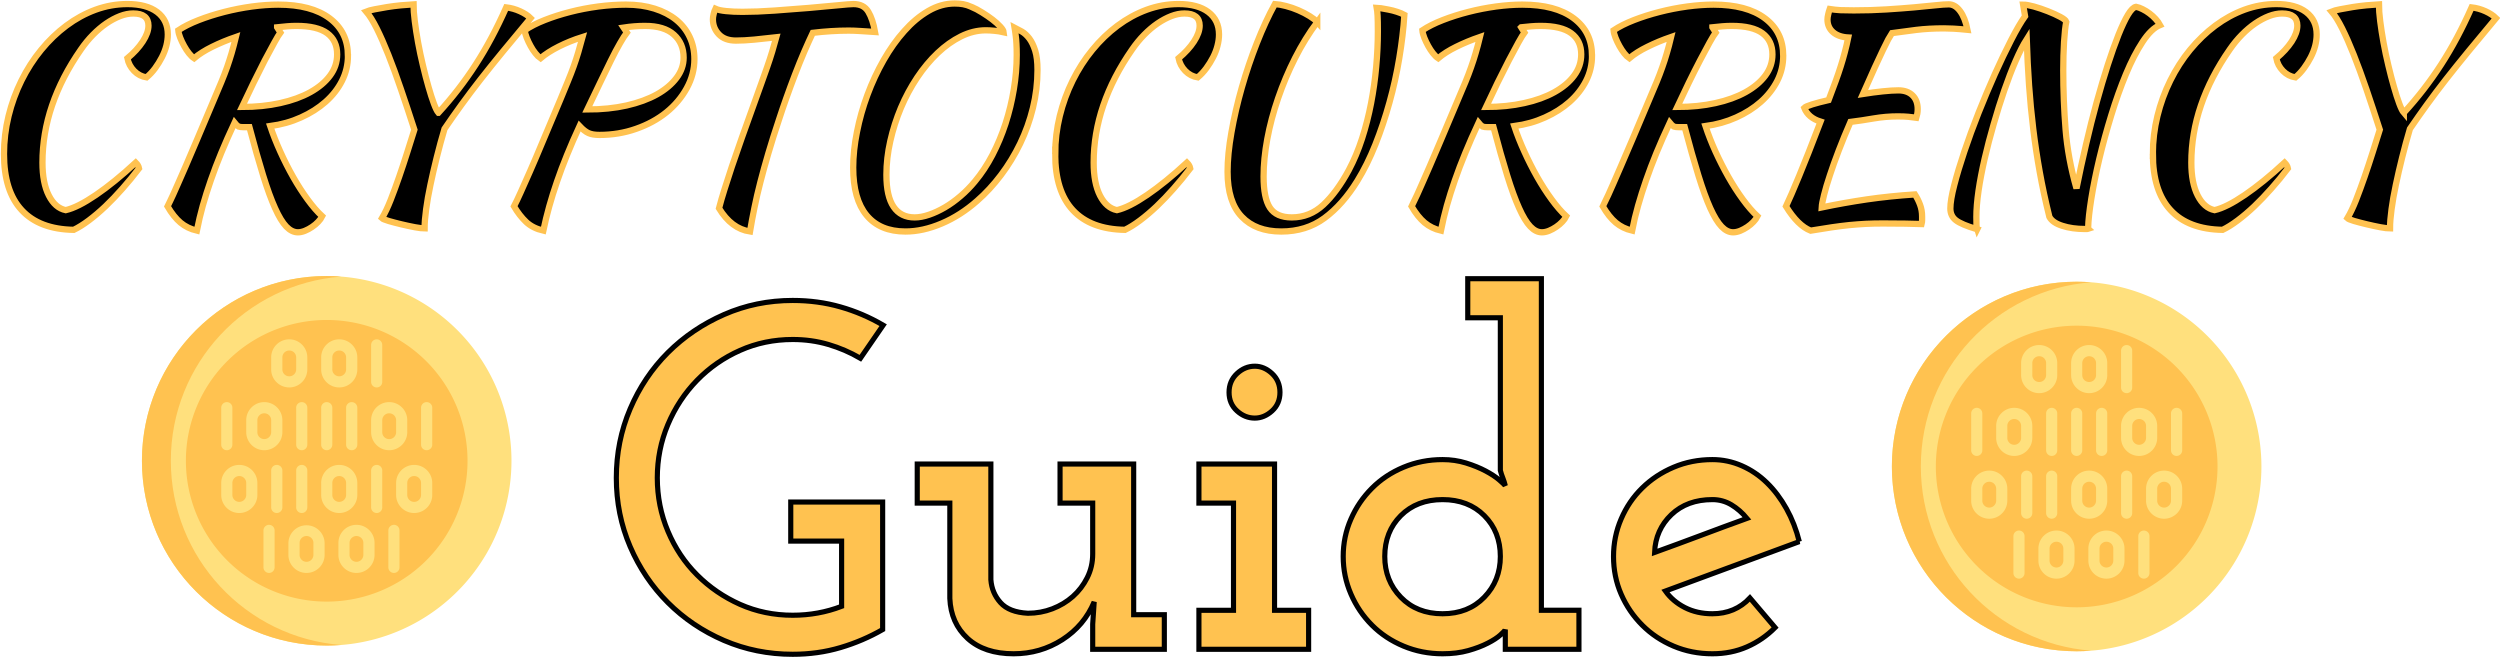
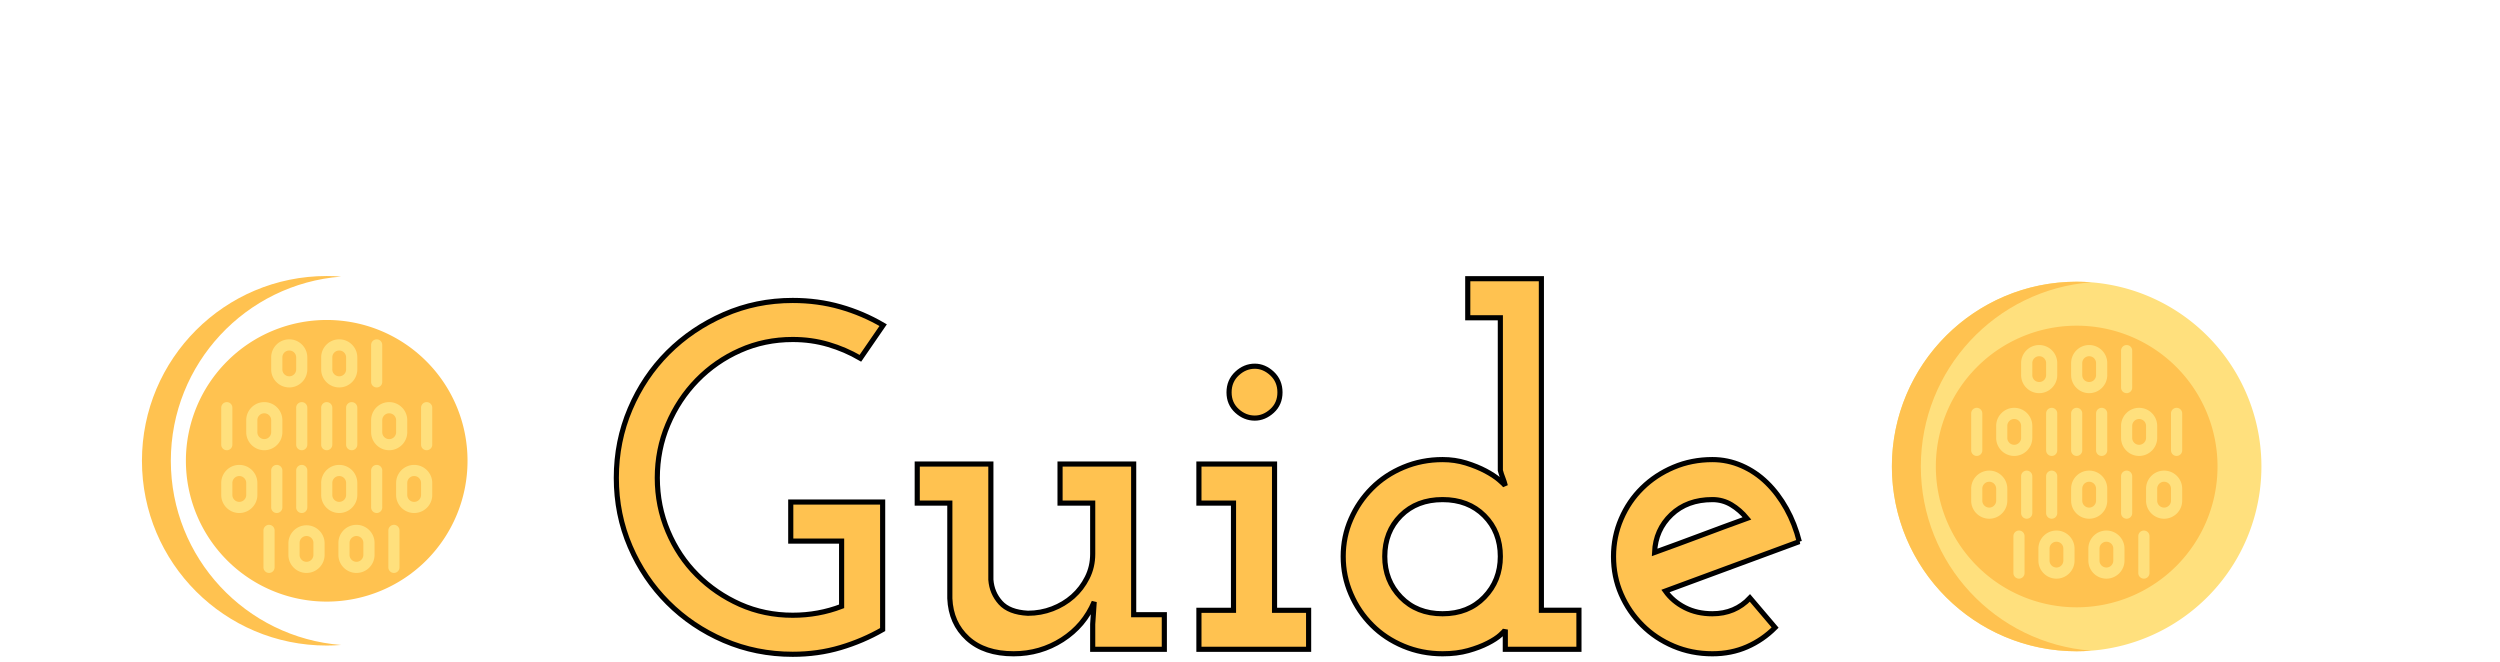
<svg xmlns="http://www.w3.org/2000/svg" width="438" height="116" version="1.2">
  <style>.s0{fill:#ffe07d}.s1{fill:#ffc250}</style>
  <path d="M331.46 81.73a32.364 32.364 0 0 0 32.37 32.37 32.364 32.364 0 0 0 32.37-32.37 32.364 32.364 0 0 0-32.37-32.37c-8.58 0-16.82 3.41-22.89 9.48a32.381 32.381 0 0 0-9.48 22.89z" class="s0" />
  <path d="M366.36 114q-1.25.1-2.53.1c-17.87 0-32.37-14.49-32.37-32.37 0-17.88 14.5-32.37 32.37-32.37q1.28 0 2.53.1c-16.69 1.29-29.83 15.24-29.83 32.27s13.14 30.98 29.83 32.27z" class="s1" />
  <path d="M339.16 81.73c0 6.54 2.6 12.82 7.23 17.45 4.62 4.62 10.9 7.22 17.44 7.22 6.55 0 12.82-2.6 17.45-7.22a24.684 24.684 0 0 0 7.23-17.45c0-6.54-2.6-12.82-7.23-17.45a24.699 24.699 0 0 0-17.45-7.22c-6.54 0-12.82 2.6-17.44 7.22a24.684 24.684 0 0 0-7.23 17.45z" class="s1" />
  <path d="M372.59 68.88c-.54 0-.98-.43-.98-.97v-6.48c0-.54.44-.98.98-.98s.97.44.97.98v6.48c0 .54-.43.97-.97.97zM366.02 68.88c-1.74 0-3.16-1.42-3.16-3.16v-2.1c0-1.75 1.42-3.17 3.16-3.17 1.75 0 3.17 1.42 3.17 3.17v2.1c0 1.74-1.42 3.16-3.17 3.16zm0-6.47c-.67 0-1.21.54-1.21 1.21v2.1c0 .67.54 1.21 1.21 1.21.67 0 1.21-.54 1.21-1.21v-2.1c0-.67-.54-1.21-1.21-1.21zM357.27 68.88c-1.75 0-3.17-1.42-3.17-3.16v-2.1c0-1.75 1.42-3.17 3.17-3.17 1.74 0 3.16 1.42 3.16 3.17v2.1c0 1.74-1.42 3.16-3.16 3.16zm0-6.47c-.67 0-1.21.54-1.21 1.21v2.1c0 .67.54 1.21 1.21 1.21.67 0 1.21-.54 1.21-1.21v-2.1c0-.67-.54-1.21-1.21-1.21zM353.73 101.38c-.54 0-.98-.44-.98-.98v-6.47c0-.54.44-.98.98-.98s.97.44.97.98v6.47c0 .54-.43.98-.97.98zM360.29 101.38c-1.74 0-3.16-1.42-3.16-3.16v-2.1c0-1.75 1.42-3.17 3.16-3.17 1.75 0 3.17 1.42 3.17 3.17v2.1c0 1.74-1.42 3.16-3.17 3.16zm0-6.47c-.67 0-1.21.54-1.21 1.21v2.1c0 .66.54 1.21 1.21 1.21.67 0 1.21-.55 1.21-1.21v-2.1c0-.67-.54-1.21-1.21-1.21zM369.04 101.38c-1.74 0-3.16-1.42-3.16-3.16v-2.1c0-1.75 1.42-3.17 3.16-3.17 1.75 0 3.17 1.42 3.17 3.17v2.1c0 1.74-1.42 3.16-3.17 3.16zm0-6.47c-.66 0-1.21.54-1.21 1.21v2.1c0 .66.55 1.21 1.21 1.21.67 0 1.21-.55 1.21-1.21v-2.1c.01-.67-.54-1.21-1.21-1.21zM375.61 101.38c-.54 0-.98-.44-.98-.98v-6.47c0-.54.44-.98.98-.98s.98.44.98.98v6.47c0 .54-.44.98-.98.98zM381.34 79.88a.98.98 0 0 1-.98-.97v-6.48c0-.54.44-.98.98-.98s.98.44.98.98v6.48c0 .53-.44.97-.98.97zM374.77 79.88c-1.74 0-3.16-1.42-3.16-3.16v-2.1c0-1.75 1.42-3.17 3.16-3.17 1.75 0 3.17 1.42 3.17 3.17v2.1c0 1.74-1.42 3.16-3.17 3.16zm0-6.47c-.66 0-1.21.54-1.21 1.21v2.1c0 .66.55 1.21 1.21 1.21.67 0 1.22-.55 1.22-1.21v-2.1c0-.67-.55-1.21-1.22-1.21zM368.21 79.88a.98.98 0 0 1-.98-.97v-6.48c0-.54.44-.98.98-.98s.98.44.98.98v6.48c0 .53-.44.97-.98.97zM363.83 79.88a.97.97 0 0 1-.97-.97v-6.48c0-.54.43-.98.97-.98s.98.44.98.98v6.48c0 .53-.44.97-.98.97zM359.46 79.88a.98.98 0 0 1-.98-.97v-6.48c0-.54.44-.98.98-.98s.97.44.97.98v6.48c0 .53-.43.97-.97.97zM352.89 79.88c-1.74 0-3.16-1.42-3.16-3.16v-2.1c0-1.75 1.42-3.17 3.16-3.17 1.75 0 3.17 1.42 3.17 3.17v2.1c0 1.74-1.42 3.16-3.17 3.16zm0-6.47c-.67 0-1.21.54-1.21 1.21v2.1c0 .66.54 1.21 1.21 1.21.67 0 1.21-.55 1.21-1.21v-2.1c0-.67-.54-1.21-1.21-1.21zM346.33 79.88a.98.98 0 0 1-.98-.97v-6.48c0-.54.44-.98.98-.98s.97.44.97.98v6.48c0 .53-.43.97-.97.97zM379.15 90.88c-1.74 0-3.16-1.42-3.16-3.16v-2.1c0-1.75 1.42-3.17 3.16-3.17 1.75 0 3.17 1.42 3.17 3.17v2.1c0 1.74-1.42 3.16-3.17 3.16zm0-6.48c-.67 0-1.21.55-1.21 1.22v2.1c0 .66.54 1.21 1.21 1.21.67 0 1.21-.55 1.21-1.21v-2.1c0-.67-.54-1.22-1.21-1.22zM372.59 90.88c-.54 0-.98-.44-.98-.98v-6.47c0-.54.44-.98.98-.98s.97.44.97.98v6.47c0 .54-.43.98-.97.98zM366.02 90.88c-1.74 0-3.16-1.42-3.16-3.16v-2.1c0-1.75 1.42-3.17 3.16-3.17 1.75 0 3.17 1.42 3.17 3.17v2.1c0 1.74-1.42 3.16-3.17 3.16zm0-6.48c-.67 0-1.21.55-1.21 1.22v2.1c0 .66.54 1.21 1.21 1.21.67 0 1.21-.55 1.21-1.21v-2.1c0-.67-.54-1.22-1.21-1.22zM359.46 90.88c-.54 0-.98-.44-.98-.98v-6.47c0-.54.44-.98.98-.98s.97.44.97.98v6.47c0 .54-.43.98-.97.98zM355.08 90.88c-.54 0-.98-.44-.98-.98v-6.47c0-.54.44-.98.98-.98s.98.44.98.98v6.47c0 .54-.44.98-.98.98zM348.52 90.88c-1.75 0-3.17-1.42-3.17-3.16v-2.1c0-1.75 1.42-3.17 3.17-3.17 1.74 0 3.16 1.42 3.16 3.17v2.1c0 1.74-1.42 3.16-3.16 3.16zm0-6.48c-.67 0-1.22.55-1.22 1.22v2.1c0 .66.55 1.21 1.22 1.21.66 0 1.21-.55 1.21-1.21v-2.1c0-.67-.55-1.22-1.21-1.22z" class="s0" />
-   <path d="M.7 26.98q0-3.39.8-6.66t2.26-6.21q1.45-2.93 3.46-5.38 2.01-2.45 4.41-4.24 2.4-1.79 5.12-2.79 2.71-.99 5.57-.99 3.35 0 5.22 1.4 1.86 1.41 1.86 3.93 0 .97-.26 1.99-.27 1.02-.78 2.01-.51.99-1.19 1.92-.68.92-1.5 1.6-1.26-.2-2.18-1.14-.92-.95-1.17-2.21 1.7-1.41 2.69-2.93 1-1.53 1-2.79 0-2.13-2.67-2.13-1.11 0-2.3.46-1.19.46-2.4 1.28-1.21.83-2.35 1.99-1.14 1.16-2.11 2.57-6.74 9.69-6.74 19.83 0 3.58 1.12 5.77 1.11 2.18 2.95 2.56 2.09-.48 5.29-2.66t6.98-5.67q.48.48.58 1.01-1.41 1.85-2.91 3.54-1.5 1.7-2.98 3.11-1.48 1.4-2.91 2.47-1.43 1.07-2.64 1.65-6.01-.1-9.11-3.45Q.7 33.48.7 26.98zM60.96 9.77q0 2.33-1.04 4.39-1.04 2.06-2.89 3.69-1.84 1.62-4.31 2.73-2.47 1.12-5.38 1.51.73 2.18 1.77 4.48 1.04 2.3 2.25 4.44 1.21 2.13 2.52 3.92 1.31 1.8 2.57 2.96-.24.49-.7.97-.46.49-1.07.9-.6.41-1.26.68-.65.26-1.23.26-1.07 0-2.04-1.01-.97-1.02-1.96-3.23-1-2.2-2.09-5.72-1.09-3.51-2.4-8.46h-1.06q-.54 0-.83-.1-.34-.19-.72-.67-1.31 2.81-2.33 5.28t-1.82 4.78q-.8 2.3-1.41 4.46-.6 2.15-1.04 4.38-1.65-.39-2.86-1.4-1.21-1.02-2.28-2.86.2-.44.42-.85.21-.41.55-1.17.34-.75.85-1.91t1.36-3.1q.85-1.94 2.03-4.75 1.19-2.82 2.89-6.84.77-1.79 1.33-3.15.56-1.36 1-2.59.43-1.24.8-2.48.36-1.23.75-2.83-2.23.77-4.15 1.72-1.91.94-3.17 2.01-.44-.29-.9-.87-.46-.58-.85-1.29-.39-.7-.68-1.43-.29-.72-.34-1.31 1.46-.97 3.57-1.79 2.11-.82 4.48-1.43 2.38-.61 4.85-.95 2.47-.33 4.6-.33 5.82 0 9.02 2.4 3.2 2.39 3.2 6.56zM48.55 4.78l.58.92q-.34.44-1.06 1.75-.73 1.31-1.68 3.12-.94 1.82-1.98 3.95-1.05 2.14-2.02 4.22 3.64 0 6.69-.68 3.06-.67 5.29-1.91 2.23-1.24 3.46-2.91 1.24-1.67 1.24-3.71 0-2.42-1.74-3.71-1.75-1.28-5.39-1.28-.82 0-1.64.07-.83.07-1.75.17zm28.26 14.98q3.64-3.97 6.52-8.43 2.89-4.46 5.36-10.04 1.26.15 2.42.68 1.17.53 1.85 1.21-2.67 3.2-4.83 5.82-2.15 2.62-3.95 4.92-1.79 2.3-3.32 4.41-1.53 2.11-2.98 4.24-.73 2.47-1.36 5-.63 2.52-1.11 4.82-.49 2.3-.75 4.27-.27 1.96-.27 3.36-.53 0-1.7-.21-1.16-.22-2.37-.51-1.21-.29-2.21-.58-.99-.3-1.19-.49.78-1.31 1.53-3.22.75-1.92 1.48-4.03.73-2.11 1.41-4.26.67-2.16 1.26-4-1.22-3.78-2.36-7.1-1.13-3.33-2.2-6.02Q66.97 6.91 66 4.97q-.97-1.93-1.84-2.95.49-.2 1.48-.39t2.18-.39q1.19-.19 2.42-.31 1.24-.12 2.21-.17 0 1.21.22 2.95.22 1.75.58 3.74.36 1.98.85 4.02.48 2.04.97 3.73.48 1.7.94 2.94.46 1.23.8 1.62zm44.85-9.4q0 2.66-1.34 5.09-1.33 2.42-3.58 4.24-2.26 1.82-5.29 2.88-3.03 1.07-6.42 1.07-1.21 0-1.92-.32-.7-.31-1.57-1.23-2.43 5.28-3.95 9.72-1.53 4.43-2.4 8.6-1.85-.43-3.01-1.52-1.16-1.1-2.13-2.74.48-.92 1.16-2.43.68-1.5 1.65-3.71.97-2.2 2.25-5.28 1.29-3.08 3.03-7.2.78-1.89 1.36-3.3.58-1.4 1.02-2.64.44-1.23.8-2.45.36-1.21.75-2.66-2.28.72-4.19 1.69-1.92.97-3.18 2.04-.43-.29-.89-.87-.47-.58-.85-1.29-.39-.7-.68-1.43-.29-.72-.34-1.31 1.4-.97 3.49-1.79 2.08-.82 4.46-1.43 2.37-.61 4.92-.95 2.54-.33 4.87-.33 2.76 0 4.99.7 2.23.7 3.79 1.96 1.55 1.26 2.37 3.01.83 1.74.83 3.88zm-8.63-5.82q-1.85 0-3.78.29l.58.87q-.49.63-1.21 1.89-.73 1.26-1.6 3.03-.88 1.77-1.92 3.95t-2.21 4.61q3.79 0 6.89-.7 3.1-.71 5.31-1.94 2.2-1.24 3.44-2.89 1.24-1.65 1.24-3.54 0-2.52-1.7-4.04-1.7-1.53-5.04-1.53zm15.9 2.57q-1.94 0-2.98-1.09-1.05-1.09-1.05-2.65 0-.38.13-.92.12-.53.31-.92.63.29 1.87.41 1.23.13 2.88.13 2.47 0 5.6-.22 3.13-.22 5.99-.46 2.86-.25 5.04-.46 2.18-.22 2.81-.22 1.79 0 2.59 1.33.8 1.33 1.19 3.56-1.26-.09-2.49-.16-1.24-.08-2.11-.08-1.55 0-3.13.1-1.58.1-3.18.29-.67 1.41-1.5 3.32-.82 1.92-1.62 4-.8 2.09-1.53 4.15-.73 2.06-1.26 3.7-1.07 3.2-1.87 5.92-.8 2.71-1.4 5.06-.61 2.36-1.04 4.49-.44 2.13-.78 4.17-3.25-.49-5.43-4.07.39-1.51.95-3.28.55-1.77 1.3-4.02.76-2.25 1.77-5.11 1.02-2.87 2.33-6.5.49-1.36 1.02-2.84.53-1.48 1.04-2.93.51-1.45.92-2.81.41-1.36.71-2.47-2.04.24-3.86.41-1.82.17-3.22.17zm41.25-5.92q.92.39 1.89 1 .97.6 1.8 1.23.82.63 1.38 1.24.56.61.6.99-.82-.19-1.64-.26-.83-.08-1.51-.08-2.18 0-4.34 1.07-2.15 1.07-4.09 2.91t-3.59 4.31q-1.65 2.48-2.84 5.29-1.18 2.81-1.86 5.82-.68 3-.68 5.91 0 3.78 1.26 5.62 1.26 1.85 3.68 1.85 1.17 0 2.53-.47 1.35-.46 2.76-1.28 1.4-.82 2.76-1.99 1.36-1.16 2.52-2.57 1.7-2.03 3.06-4.63 1.35-2.59 2.3-5.5.94-2.91 1.45-5.99.51-3.07.51-6.03 0-1.16-.05-1.96-.04-.8-.12-1.36-.07-.56-.12-.9-.05-.34-.09-.58.58.29 1.28.7.7.41 1.31 1.21.6.8 1.02 2.11.41 1.31.41 3.4 0 3.39-.8 6.66t-2.23 6.23q-1.43 2.96-3.37 5.53-1.94 2.57-4.17 4.51-2.91 2.57-6.2 3.97-3.3 1.41-6.36 1.41-4.46 0-6.81-2.84-2.35-2.83-2.35-8.36 0-2.96.66-6.25.65-3.3 1.84-6.5t2.83-6.08q1.65-2.89 3.62-5.09 1.96-2.21 4.21-3.52Q164.9.61 167.27.61q.78 0 1.46.12.68.12 1.45.46zm14.69 25.79q0-3.39.8-6.66t2.26-6.21q1.45-2.93 3.46-5.38 2.01-2.45 4.41-4.24 2.4-1.79 5.12-2.79 2.71-.99 5.57-.99 3.35 0 5.21 1.4 1.87 1.41 1.87 3.93 0 .97-.27 1.99-.26 1.02-.77 2.01-.51.99-1.19 1.92-.68.92-1.5 1.6-1.26-.2-2.18-1.14-.92-.95-1.17-2.21 1.7-1.41 2.69-2.93 1-1.53 1-2.79 0-2.13-2.67-2.13-1.11 0-2.3.46-1.19.46-2.4 1.28-1.21.83-2.35 1.99-1.14 1.16-2.11 2.57-6.74 9.69-6.74 19.83 0 3.58 1.11 5.77 1.12 2.18 2.96 2.56 2.09-.48 5.29-2.66t6.98-5.67q.48.48.58 1.01-1.41 1.85-2.91 3.54-1.5 1.7-2.98 3.11-1.48 1.4-2.91 2.47-1.43 1.07-2.64 1.65-6.01-.1-9.12-3.45-3.1-3.34-3.1-9.84zm45.91-23.12q-2.13 2.86-3.88 6.3-1.74 3.44-2.98 7.06-1.24 3.61-1.89 7.12-.65 3.52-.65 6.57 0 3.78 1.11 5.48 1.12 1.7 3.83 1.7 3.15 0 5.53-2.21 2.37-2.21 4.46-6.08 1.35-2.53 2.32-5.53.97-3.01 1.58-6.18.61-3.18.9-6.4.29-3.22.29-6.18 0-1.89-.05-2.77-.05-.87-.15-1.4.15 0 .73.1.58.09 1.33.24.75.14 1.51.39.75.24 1.28.53-.24 3.68-.9 7.61-.65 3.93-1.72 7.76-1.06 3.83-2.47 7.37-1.41 3.53-3.15 6.35-2.57 4.17-5.77 6.52-3.2 2.35-7.56 2.35-4.46 0-6.93-2.6-2.48-2.59-2.48-7.87 0-3.06.68-6.91.68-3.86 1.82-7.86 1.14-3.99 2.64-7.8 1.5-3.81 3.15-6.81.83.05 1.94.34 1.12.29 2.18.75 1.07.46 1.97 1.02.89.55 1.33 1.04zm48.14 5.91q0 2.33-1.04 4.39-1.05 2.06-2.89 3.69-1.84 1.62-4.31 2.73-2.47 1.12-5.38 1.51.72 2.18 1.77 4.48 1.04 2.3 2.25 4.44 1.21 2.13 2.52 3.92 1.31 1.8 2.57 2.96-.24.49-.7.97-.46.49-1.07.9-.6.41-1.26.68-.65.26-1.24.26-1.06 0-2.03-1.01-.97-1.02-1.96-3.23-1-2.2-2.09-5.72-1.09-3.51-2.4-8.46h-1.07q-.53 0-.82-.1-.34-.19-.73-.67-1.31 2.81-2.32 5.28-1.02 2.47-1.82 4.78-.8 2.3-1.41 4.46-.6 2.15-1.04 4.38-1.65-.39-2.86-1.4-1.21-1.02-2.28-2.86.2-.44.41-.85.22-.41.56-1.17.34-.75.85-1.91t1.36-3.1q.84-1.94 2.03-4.75 1.19-2.82 2.89-6.84.77-1.79 1.33-3.15.56-1.36.99-2.59.44-1.24.8-2.48.37-1.23.76-2.83-2.23.77-4.15 1.72-1.91.94-3.17 2.01-.44-.29-.9-.87-.46-.58-.85-1.29-.39-.7-.68-1.43-.29-.72-.34-1.31 1.46-.97 3.57-1.79 2.1-.82 4.48-1.43 2.37-.61 4.85-.95 2.47-.33 4.6-.33 5.82 0 9.02 2.4 3.2 2.39 3.2 6.56zm-12.41-4.99.58.92q-.34.44-1.07 1.75-.72 1.31-1.67 3.12-.94 1.82-1.99 3.95-1.04 2.14-2.01 4.22 3.64 0 6.69-.68 3.06-.67 5.29-1.91 2.23-1.24 3.46-2.91 1.24-1.67 1.24-3.71 0-2.42-1.75-3.71-1.74-1.28-5.38-1.28-.82 0-1.65.07-.82.07-1.74.17zm45.91 4.99q0 2.33-1.04 4.39-1.05 2.06-2.89 3.69-1.84 1.62-4.31 2.73-2.48 1.12-5.38 1.51.72 2.18 1.76 4.48 1.05 2.3 2.26 4.44 1.21 2.13 2.52 3.92 1.31 1.8 2.57 2.96-.24.49-.7.97-.46.49-1.07.9-.61.41-1.26.68-.66.26-1.24.26-1.06 0-2.03-1.01-.97-1.02-1.97-3.23-.99-2.2-2.08-5.72-1.09-3.51-2.4-8.46h-1.07q-.53 0-.82-.1-.34-.19-.73-.67-1.31 2.81-2.33 5.28-1.01 2.47-1.81 4.78-.8 2.3-1.41 4.46-.61 2.15-1.04 4.38-1.65-.39-2.86-1.4-1.21-1.02-2.28-2.86.19-.44.41-.85.22-.41.56-1.17.34-.75.85-1.91t1.35-3.1q.85-1.94 2.04-4.75 1.19-2.82 2.89-6.84.77-1.79 1.33-3.15.56-1.36.99-2.59.44-1.24.8-2.48.37-1.23.75-2.83-2.23.77-4.14 1.72-1.92.94-3.18 2.01-.43-.29-.89-.87-.46-.58-.85-1.29-.39-.7-.68-1.43-.29-.72-.34-1.31 1.45-.97 3.56-1.79 2.11-.82 4.49-1.43 2.37-.61 4.85-.95 2.47-.33 4.6-.33 5.82 0 9.02 2.4 3.2 2.39 3.2 6.56zm-12.41-4.99.58.92q-.34.44-1.07 1.75-.72 1.31-1.67 3.12-.95 1.82-1.99 3.95-1.04 2.14-2.01 4.22 3.64 0 6.69-.68 3.05-.67 5.28-1.91 2.23-1.24 3.47-2.91 1.24-1.67 1.24-3.71 0-2.42-1.75-3.71-1.74-1.28-5.38-1.28-.82 0-1.65.07-.82.07-1.74.17zm32.57 11.05q1.6 0 2.5.88.9.87.9 2.42 0 .39-.07.8-.08.41-.17.7-.63-.09-1.41-.17-.78-.07-1.84-.07-2.09 0-4.22.36-2.13.37-4.07.61-1.12 2.57-2.04 4.97-.92 2.4-1.57 4.39-.66 1.98-1.02 3.44-.37 1.45-.41 2.18 3.92-.82 7.92-1.41 4-.58 8.41-.87.54.83.9 1.8.36.96.36 2.08v.63q0 .34-.09.68-1.36-.05-2.86-.07-1.51-.03-3.93-.03-1.6 0-3.03.07-1.43.08-2.88.22-1.46.15-3.08.39-1.63.24-3.66.58-2.23-.87-4.32-4.26.83-1.75 2.3-5.31 1.48-3.57 3.76-9.53-2.18-.68-2.86-2.42.24-.24 1.41-.61 1.16-.36 2.86-.75.73-1.89 1.23-3.3.51-1.4.9-2.64.39-1.23.7-2.42.32-1.19.61-2.6-1.7-.09-2.67-.94t-.97-2.21q0-.38.13-.92.12-.53.26-.92.97.15 1.87.2.9.04 2.35.04 3.05 0 5.72-.17t4.82-.36q2.16-.19 3.71-.36 1.55-.17 2.38-.17 1.11 0 1.98 1.16.88 1.16 1.31 3.3-1.5-.15-2.44-.2-.95-.05-1.68-.05-2.66 0-4.87.27-2.2.27-4.24.56-.29.44-.66 1.11-.36.68-.94 1.89-.58 1.22-1.43 3.06t-2.06 4.6q1.84-.29 3.47-.46 1.62-.17 2.73-.17zm13.82 24.34q-2.76-.82-3.73-1.58-.97-.75-.97-2.06 0-1.45.68-4.09.68-2.64 1.77-5.89 1.09-3.25 2.49-6.79 1.41-3.54 2.86-6.79 1.46-3.24 2.84-5.93 1.38-2.7 2.45-4.2l-.34-2.03q.68 0 1.89.33 1.21.34 2.45.83 1.23.48 2.18.99.94.51 1.04.85-.24 1.16-.39 3.52-.14 2.35-.14 5.01 0 5.29.41 10.35.41 5.07 1.91 10.31.78-3.88 1.68-7.74.89-3.85 1.86-7.37.97-3.51 1.94-6.52.97-3 1.87-5.26.9-2.25 1.67-3.53.78-1.29 1.41-1.39.53.1 1.16.42.63.31 1.21.75.58.43 1.07.97.48.53.77 1.06-1.55.63-3.07 2.96-1.53 2.33-2.91 5.65-1.38 3.32-2.57 7.2-1.19 3.88-2.09 7.63-.89 3.76-1.4 6.96-.51 3.2-.56 5.14 0 .09.05.14-.15.05-.32.05h-.31q-2.23 0-3.95-.56-1.72-.55-2.26-1.57-1.01-4.07-1.69-7.86-.68-3.78-1.14-7.56-.46-3.78-.73-7.63-.27-3.86-.41-8.07-.92 1.45-1.94 3.8-1.02 2.35-1.99 5.16-.97 2.82-1.86 5.92-.9 3.1-1.58 6.06-.68 2.96-1.07 5.6-.38 2.64-.38 4.58 0 1.02.02 1.45.02.44.12.73zm30.78-13.19q0-3.39.8-6.66t2.26-6.21q1.45-2.93 3.46-5.38 2.02-2.45 4.42-4.24t5.11-2.79q2.72-.99 5.58-.99 3.34 0 5.21 1.4 1.86 1.41 1.86 3.93 0 .97-.26 1.99-.27 1.02-.78 2.01-.51.99-1.19 1.92-.68.92-1.5 1.6-1.26-.2-2.18-1.14-.92-.95-1.16-2.21 1.69-1.41 2.69-2.93.99-1.53.99-2.79 0-2.13-2.67-2.13-1.11 0-2.3.46-1.19.46-2.4 1.28-1.21.83-2.35 1.99-1.14 1.16-2.11 2.57-6.74 9.69-6.74 19.83 0 3.58 1.12 5.77 1.11 2.18 2.95 2.56 2.09-.48 5.29-2.66t6.98-5.67q.48.48.58 1.01-1.4 1.85-2.91 3.54-1.5 1.7-2.98 3.11-1.48 1.4-2.91 2.47-1.43 1.07-2.64 1.65-6.01-.1-9.11-3.45-3.11-3.34-3.11-9.84zm43.97-7.22q3.64-3.97 6.52-8.43 2.89-4.46 5.36-10.04 1.26.15 2.43.68 1.16.53 1.84 1.21-2.67 3.2-4.83 5.82-2.15 2.62-3.95 4.92-1.79 2.3-3.32 4.41-1.53 2.11-2.98 4.24-.73 2.47-1.36 5-.63 2.52-1.11 4.82-.49 2.3-.75 4.27-.27 1.96-.27 3.36-.53 0-1.7-.21-1.16-.22-2.37-.51-1.21-.29-2.21-.58-.99-.3-1.19-.49.78-1.31 1.53-3.22.75-1.92 1.48-4.03.73-2.11 1.41-4.26.67-2.16 1.26-4-1.22-3.78-2.35-7.1-1.14-3.33-2.21-6.02-1.07-2.69-2.04-4.63-.97-1.93-1.84-2.95.49-.2 1.48-.39t2.18-.39q1.19-.19 2.43-.31 1.23-.12 2.2-.17 0 1.21.22 2.95.22 1.75.58 3.74.36 1.98.85 4.02.48 2.04.97 3.73.48 1.7.94 2.94.46 1.23.8 1.62z" style="fill:#000;stroke:#ffc250;stroke-width:1.1" />
  <path d="M138.54 87.96h16.1v22.34q-3.46 1.99-7.4 3.16-3.94 1.17-8.36 1.17-6.4 0-12.03-2.42-5.63-2.43-9.83-6.63-4.2-4.2-6.62-9.82-2.42-5.63-2.42-12.04 0-6.4 2.42-12.08 2.42-5.67 6.62-9.87 4.2-4.19 9.83-6.66 5.63-2.47 12.03-2.47 4.42 0 8.36 1.13 3.94 1.12 7.49 3.2l-3.99 5.8q-2.68-1.56-5.62-2.42-2.95-.87-6.24-.87-4.93 0-9.22 1.91-4.28 1.9-7.53 5.23-3.25 3.34-5.11 7.75-1.86 4.42-1.86 9.35 0 4.94 1.86 9.35 1.86 4.42 5.11 7.66 3.25 3.25 7.53 5.16 4.29 1.9 9.22 1.9 4.51 0 8.57-1.56V94.8h-8.91zm22.16.18V81.3h12.9v20.26q.17 2.33 1.69 4.02 1.51 1.69 4.8 1.86 2.25 0 4.29-.78 2.03-.78 3.59-2.16 1.56-1.39 2.51-3.29.96-1.9.96-4.16v-8.91h-5.72V81.3h12.9v26.4h5.37v6.06h-12.55v-4.41l.26-3.9q-1.74 4.16-5.59 6.63-3.85 2.46-8.53 2.46-5.1 0-8.05-2.68-2.94-2.69-3.12-7.01V88.14zm49.35 25.62v-6.84h6.06V88.14h-6.06V81.3h13.25v25.62h5.97v6.84zm5.28-45.02q0-1.99 1.39-3.29 1.38-1.29 3.12-1.29 1.64 0 3.03 1.29 1.38 1.3 1.38 3.29t-1.38 3.25q-1.39 1.26-3.03 1.26-1.74 0-3.12-1.26-1.39-1.26-1.39-3.25zm48.4 45.02v-3.46q-.09.26-.87.95-.77.7-2.2 1.43-1.43.74-3.42 1.3t-4.5.56q-3.64 0-6.84-1.34-3.21-1.34-5.54-3.68-2.34-2.34-3.68-5.45-1.35-3.12-1.35-6.58 0-3.47 1.35-6.54 1.34-3.07 3.68-5.41 2.33-2.34 5.54-3.68 3.2-1.34 6.84-1.34 2.16 0 4.11.6 1.95.61 3.42 1.39 1.47.78 2.38 1.56.91.78 1.08 1.04-.17-.7-.43-1.35-.26-.64-.44-1.34V55.67h-5.71v-6.84h12.9v58.09h6.58v6.84zm-21.12-16.27q0 4.24 2.81 7.14 2.81 2.9 7.32 2.9 4.5 0 7.31-2.9 2.81-2.9 2.81-7.14 0-4.33-2.81-7.15-2.81-2.81-7.31-2.81-4.51 0-7.32 2.81-2.81 2.82-2.81 7.15zm72.63-2.6q-5.88 2.16-11.73 4.33-5.84 2.16-11.73 4.33 1.3 1.82 3.42 2.9 2.12 1.08 4.81 1.08 3.98 0 6.58-2.77l4.41 5.19q-2.16 2.17-4.93 3.38-2.77 1.21-6.06 1.21-3.64 0-6.8-1.34-3.16-1.34-5.5-3.68t-3.68-5.41q-1.34-3.07-1.34-6.62 0-3.47 1.34-6.58 1.34-3.12 3.68-5.41 2.34-2.3 5.5-3.64 3.16-1.34 6.8-1.34 2.68 0 5.15 1.08 2.46 1.08 4.41 2.99 1.95 1.9 3.42 4.54t2.25 5.76zm-15.23-7.36q-4.42 0-7.19 2.64-2.77 2.64-2.94 6.62 4.07-1.47 8.09-2.98 4.03-1.52 8.1-2.99-1.22-1.47-2.73-2.38-1.52-.91-3.33-.91z" style="fill:#ffc250;stroke:#000;stroke-width:.9" />
-   <path d="M24.87 80.73a32.364 32.364 0 0 0 32.37 32.37 32.364 32.364 0 0 0 32.37-32.37 32.364 32.364 0 0 0-32.37-32.37c-8.58 0-16.82 3.41-22.89 9.48a32.381 32.381 0 0 0-9.48 22.89z" class="s0" />
  <path d="M59.77 113q-1.25.1-2.53.1c-17.88 0-32.37-14.49-32.37-32.37 0-17.88 14.49-32.37 32.37-32.37q1.28 0 2.53.1c-16.69 1.29-29.84 15.25-29.84 32.27 0 17.03 13.15 30.98 29.84 32.27z" class="s1" />
  <path d="M32.57 80.73c0 6.54 2.6 12.82 7.23 17.45 4.62 4.62 10.9 7.22 17.44 7.22 6.55 0 12.82-2.6 17.45-7.22a24.674 24.674 0 0 0 7.22-17.45c0-6.54-2.59-12.82-7.22-17.44a24.666 24.666 0 0 0-17.45-7.23c-6.54 0-12.82 2.6-17.44 7.23a24.643 24.643 0 0 0-7.23 17.44z" class="s1" />
  <path d="M66 67.88c-.54 0-.98-.43-.98-.97v-6.48c0-.54.44-.98.98-.98s.97.44.97.98v6.48c0 .54-.43.97-.97.97zM59.43 67.88c-1.74 0-3.16-1.42-3.16-3.16v-2.1c0-1.75 1.42-3.17 3.16-3.17 1.75 0 3.17 1.42 3.17 3.17v2.1c0 1.74-1.42 3.16-3.17 3.16zm0-6.47c-.67 0-1.21.54-1.21 1.21v2.1c0 .67.54 1.21 1.21 1.21.67 0 1.21-.54 1.21-1.21v-2.1c0-.67-.54-1.21-1.21-1.21zM50.68 67.88c-1.75 0-3.17-1.42-3.17-3.16v-2.1c0-1.75 1.42-3.17 3.17-3.17 1.74 0 3.16 1.42 3.16 3.17v2.1c0 1.74-1.42 3.16-3.16 3.16zm0-6.47c-.67 0-1.21.54-1.21 1.21v2.1c0 .67.54 1.21 1.21 1.21.67 0 1.21-.54 1.21-1.21v-2.1c0-.67-.54-1.21-1.21-1.21zM47.14 100.38c-.54 0-.98-.44-.98-.98v-6.47c0-.54.44-.98.98-.98.53 0 .97.44.97.98v6.47c0 .54-.44.98-.97.98zM53.7 100.38c-1.75 0-3.17-1.42-3.17-3.16v-2.1a3.171 3.171 0 0 1 6.34 0v2.1c0 1.74-1.42 3.16-3.17 3.16zm0-6.47c-.67 0-1.21.54-1.21 1.21v2.1c0 .66.54 1.21 1.21 1.21.67 0 1.21-.55 1.21-1.21v-2.1c0-.67-.54-1.21-1.21-1.21zM62.45 100.38c-1.74 0-3.16-1.42-3.16-3.16v-2.1c0-1.75 1.42-3.17 3.16-3.17 1.75 0 3.17 1.42 3.17 3.17v2.1c0 1.74-1.42 3.16-3.17 3.16zm0-6.47c-.66 0-1.21.54-1.21 1.21v2.1c0 .66.55 1.21 1.21 1.21.67 0 1.21-.55 1.21-1.21v-2.1c0-.67-.54-1.21-1.21-1.21zM69.02 100.38c-.54 0-.98-.44-.98-.98v-6.47c0-.54.44-.98.98-.98s.97.44.97.98v6.47c0 .54-.43.98-.97.98zM74.75 78.88c-.54 0-.98-.43-.98-.97v-6.48c0-.54.44-.98.98-.98s.98.44.98.98v6.48c0 .54-.44.97-.98.97zM68.18 78.88c-1.74 0-3.16-1.42-3.16-3.16v-2.1c0-1.75 1.42-3.17 3.16-3.17 1.75 0 3.17 1.42 3.17 3.17v2.1c0 1.74-1.42 3.16-3.17 3.16zm0-6.47c-.66 0-1.21.54-1.21 1.21v2.1a1.214 1.214 0 0 0 2.43 0v-2.1c0-.67-.55-1.21-1.22-1.21zM61.62 78.88c-.54 0-.98-.43-.98-.97v-6.48c0-.54.44-.98.98-.98s.98.44.98.98v6.48c0 .54-.44.97-.98.97zM57.24 78.88c-.54 0-.97-.43-.97-.97v-6.48c0-.54.43-.98.97-.98s.98.44.98.98v6.48c0 .54-.44.97-.98.97zM52.87 78.88c-.54 0-.98-.43-.98-.97v-6.48c0-.54.44-.98.98-.98s.97.44.97.98v6.48c0 .54-.43.97-.97.97zM46.3 78.88c-1.74 0-3.16-1.42-3.16-3.16v-2.1c0-1.75 1.42-3.17 3.16-3.17 1.75 0 3.17 1.42 3.17 3.17v2.1c0 1.74-1.42 3.16-3.17 3.16zm0-6.47c-.67 0-1.21.54-1.21 1.21v2.1c0 .67.54 1.21 1.21 1.21.67 0 1.21-.54 1.21-1.21v-2.1c0-.67-.54-1.21-1.21-1.21zM39.74 78.88c-.54 0-.98-.43-.98-.97v-6.48c0-.54.44-.98.98-.98s.97.44.97.98v6.48c0 .54-.43.97-.97.97zM72.56 89.88c-1.74 0-3.16-1.42-3.16-3.16v-2.1c0-1.75 1.42-3.17 3.16-3.17 1.75 0 3.17 1.42 3.17 3.17v2.1c0 1.74-1.42 3.16-3.17 3.16zm0-6.48c-.67 0-1.21.55-1.21 1.22v2.1c0 .66.54 1.21 1.21 1.21.67 0 1.21-.55 1.21-1.21v-2.1c0-.67-.54-1.22-1.21-1.22zM66 89.88c-.54 0-.98-.44-.98-.98v-6.47c0-.54.44-.98.98-.98s.97.44.97.98v6.47c0 .54-.43.98-.97.98zM59.43 89.88c-1.74 0-3.16-1.42-3.16-3.16v-2.1c0-1.75 1.42-3.17 3.16-3.17 1.75 0 3.17 1.42 3.17 3.17v2.1c0 1.74-1.42 3.16-3.17 3.16zm0-6.48c-.67 0-1.21.55-1.21 1.22v2.1c0 .66.54 1.21 1.21 1.21.67 0 1.21-.55 1.21-1.21v-2.1c0-.67-.54-1.22-1.21-1.22zM52.87 89.88c-.54 0-.98-.44-.98-.98v-6.47c0-.54.44-.98.98-.98s.97.44.97.98v6.47c0 .54-.43.98-.97.98zM48.49 89.88c-.54 0-.98-.44-.98-.98v-6.47c0-.54.44-.98.98-.98s.98.44.98.98v6.47c0 .54-.44.98-.98.98zM41.92 89.88c-1.74 0-3.16-1.42-3.16-3.16v-2.1c0-1.75 1.42-3.17 3.16-3.17 1.75 0 3.17 1.42 3.17 3.17v2.1c0 1.74-1.42 3.16-3.17 3.16zm0-6.48c-.66 0-1.21.55-1.21 1.22v2.1c0 .66.55 1.21 1.21 1.21.67 0 1.22-.55 1.22-1.21v-2.1c0-.67-.55-1.22-1.22-1.22z" class="s0" />
</svg>